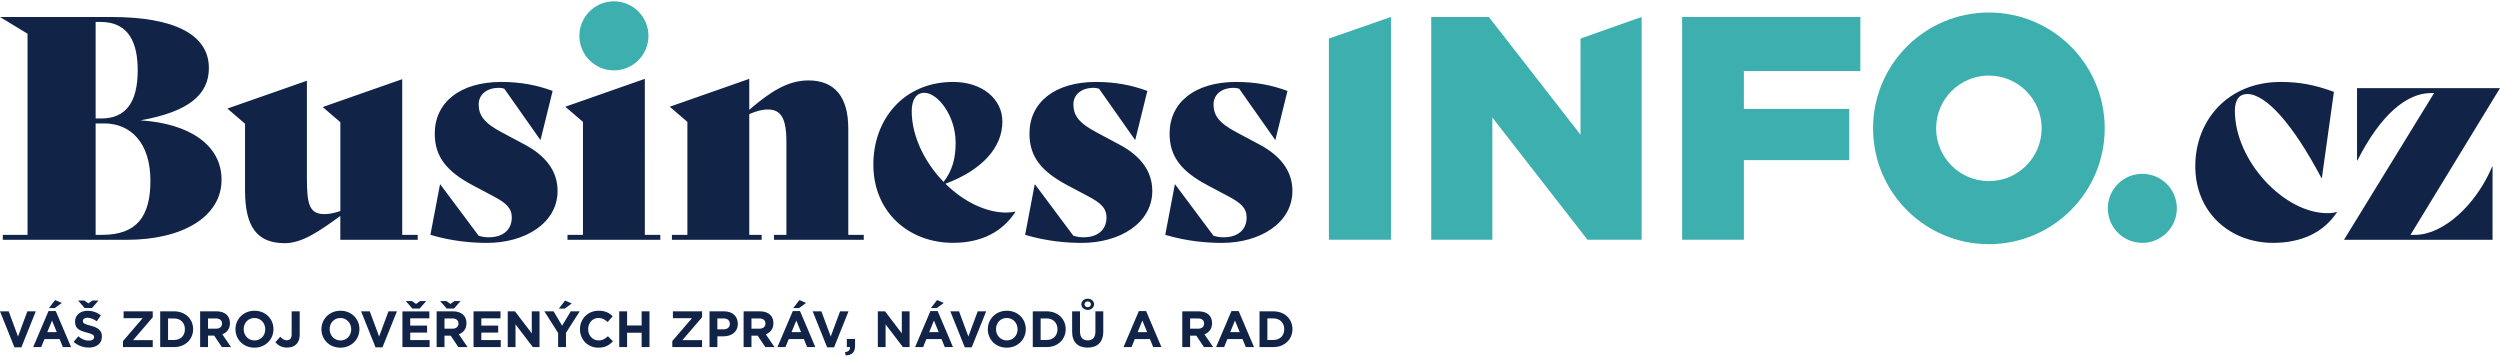
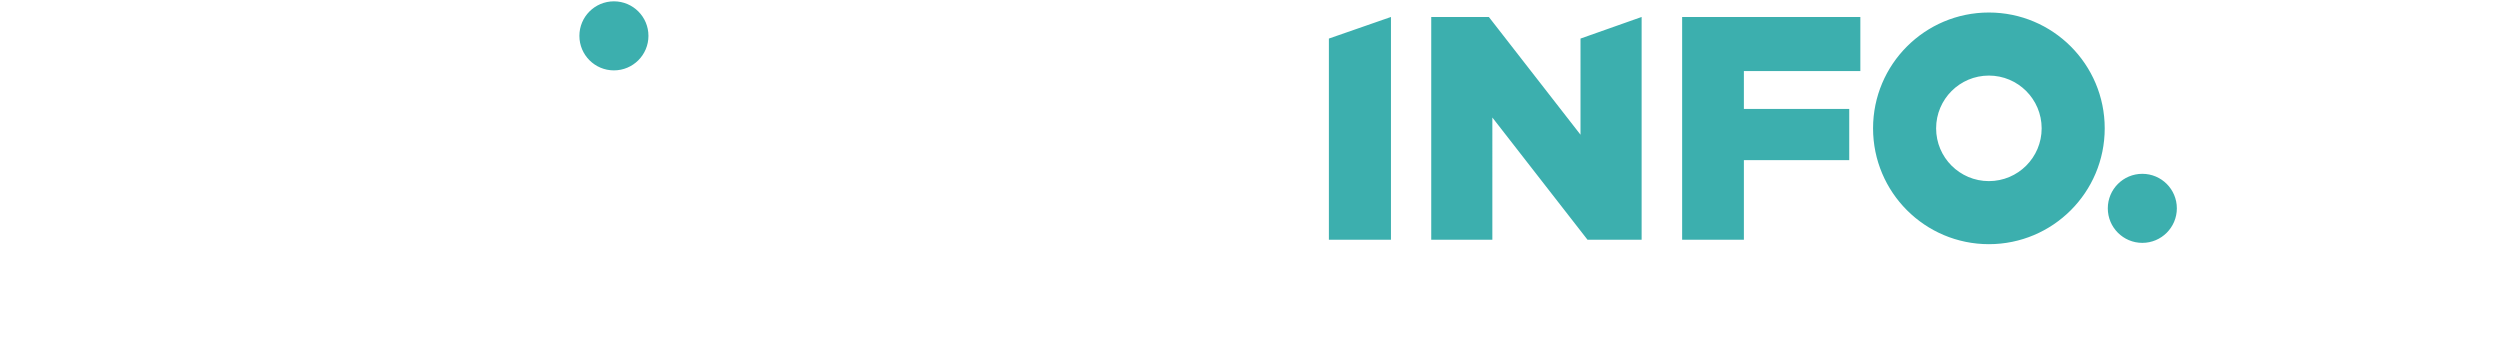
<svg xmlns="http://www.w3.org/2000/svg" version="1.1" id="Vrstva_1" x="0px" y="0px" viewBox="0 0 785 112" style="enable-background:new 0 0 785 112;" xml:space="preserve">
  <style type="text/css">.st0{fill:#3CAFAE;}
	.st1{fill:#112448;}</style>
  <g>
    <path class="st0" d="M203.61,11.26c0-5.99-4.85-10.84-10.84-10.84c-5.99,0-10.84,4.85-10.84,10.84c0,5.99,4.85,10.84,10.84,10.84   C198.76,22.1,203.61,17.25,203.61,11.26 M417.27,75.28h19.49V5.33l-19.49,6.78V75.28z M498.48,75.28h16.99V5.33l-19.19,6.78V42.3   L467.5,5.33h-18.09v69.95h19.19V36.9L498.48,75.28z M547.58,22.31h36.57V5.33h-55.96v69.95h19.39V50.29h33.08V34.2h-33.08V22.31z    M641.08,40.3c0,9.15-7.42,16.57-16.57,16.57c-9.15,0-16.57-7.42-16.57-16.57s7.42-16.57,16.57-16.57   C633.66,23.73,641.08,31.15,641.08,40.3 M660.88,40.3c0-20.09-16.29-36.37-36.37-36.37c-20.09,0-36.37,16.29-36.37,36.37   s16.28,36.37,36.37,36.37C644.6,76.67,660.88,60.39,660.88,40.3 M683.53,65.42c0-5.99-4.85-10.84-10.84-10.84   s-10.84,4.85-10.84,10.84c0,5.99,4.85,10.84,10.84,10.84S683.53,71.4,683.53,65.42" />
-     <path class="st1" d="M386.29,104.29l1.49-3.64l1.49,3.64H386.29z M386.67,97.68l-4.81,11.3h2.52l1.03-2.52h4.74l1.03,2.52h2.58   l-4.81-11.3H386.67z M376.15,99.99c1.2,0,1.94,0.55,1.94,1.6v0.03c0,0.95-0.69,1.59-1.89,1.59h-2.5v-3.22H376.15z M376.36,97.76   h-5.13v11.22h2.47v-3.59h1.94l2.41,3.59h2.88l-2.74-4.01c1.43-0.53,2.4-1.67,2.4-3.48v-0.03c0-1.06-0.34-1.94-0.96-2.57   C378.9,98.16,377.79,97.76,376.36,97.76 M339.12,97.76h-2.47v6.41c0,3.3,1.84,4.98,4.86,4.98c3.01,0,4.92-1.67,4.92-5.06v-6.33   h-2.47v6.43c0,1.78-0.91,2.69-2.42,2.69c-1.51,0-2.42-0.95-2.42-2.77V97.76z M342.55,95.55c0,0.5-0.4,0.9-1.01,0.9   c-0.61,0-1.01-0.4-1.01-0.9c0-0.5,0.4-0.9,1.01-0.9C342.15,94.65,342.55,95.05,342.55,95.55 M343.53,95.55   c0-1.04-0.91-1.76-1.99-1.76c-1.07,0-1.99,0.72-1.99,1.76c0,1.04,0.91,1.76,1.99,1.76C342.62,97.31,343.53,96.59,343.53,95.55    M326.76,99.99h1.91c2.02,0,3.38,1.4,3.38,3.38v0.03c0,1.99-1.36,3.35-3.38,3.35h-1.91V99.99z M328.67,97.76h-4.38v11.22h4.38   c3.53,0,5.96-2.45,5.96-5.61v-0.03C334.63,100.18,332.2,97.76,328.67,97.76 M298.4,97.76l4.54,11.3h2.18l4.54-11.3H307l-2.93,7.9   l-2.93-7.9H298.4z M291.77,104.29l1.49-3.64l1.49,3.64H291.77z M292.15,97.68l-4.81,11.3h2.52l1.03-2.52h4.74l1.03,2.52h2.58   l-4.81-11.3H292.15z M294.16,96.72l2.18-1.6l-2.1-0.91l-1.94,2.52H294.16z M277.91,97.76h-2.27v11.22h2.44v-7.13l5.43,7.13h2.1   V97.76h-2.44v6.91L277.91,97.76z M265.32,110.57l0.21,1.01c1.91-0.03,2.96-0.88,2.96-3v-2.16h-2.59v2.56h0.99   C266.97,109.9,266.42,110.46,265.32,110.57 M255.18,97.76l4.54,11.3h2.18l4.54-11.3h-2.66l-2.93,7.9l-2.93-7.9H255.18z    M248.55,104.29l1.49-3.64l1.49,3.64H248.55z M248.93,97.68l-4.81,11.3h2.52l1.03-2.52h4.74l1.03,2.52h2.58l-4.81-11.3H248.93z    M250.94,96.72l2.18-1.6l-2.1-0.91l-1.94,2.52H250.94z M238.41,99.99c1.2,0,1.94,0.55,1.94,1.6v0.03c0,0.95-0.69,1.59-1.89,1.59   h-2.5v-3.22H238.41z M238.62,97.76h-5.13v11.22h2.47v-3.59h1.94l2.41,3.59h2.88l-2.74-4.01c1.43-0.53,2.4-1.67,2.4-3.48v-0.03   c0-1.06-0.34-1.94-0.96-2.57C241.16,98.16,240.05,97.76,238.62,97.76 M227.16,99.99c1.24,0,2.01,0.59,2.01,1.7v0.03   c0,0.96-0.72,1.7-1.96,1.7h-1.96v-3.43H227.16z M227.37,97.76h-4.58v11.22h2.47v-3.37h1.88c2.52,0,4.53-1.34,4.53-3.94v-0.03   C231.66,99.35,230.05,97.76,227.37,97.76 M217.27,99.92l-6.17,7.18v1.87h9.34v-2.16h-6.17l6.17-7.18v-1.87h-9.15v2.16H217.27z    M196.91,97.76h-2.47v11.22h2.47v-4.5h4.56v4.5h2.47V97.76h-2.47v4.44h-4.56V97.76z M182.11,103.37v0.03   c0,3.22,2.45,5.77,5.75,5.77c2.17,0,3.45-0.77,4.6-2l-1.57-1.59c-0.88,0.8-1.67,1.31-2.95,1.31c-1.92,0-3.26-1.6-3.26-3.53v-0.03   c0-1.92,1.36-3.49,3.26-3.49c1.12,0,2,0.48,2.87,1.27l1.57-1.81c-1.04-1.02-2.31-1.73-4.42-1.73   C184.52,97.57,182.11,100.18,182.11,103.37 M173.83,97.76h-2.89l4.31,6.8v4.42h2.47v-4.47l4.31-6.75h-2.81l-2.72,4.5L173.83,97.76z    M161.7,97.76h-2.27v11.22h2.44v-7.13l5.44,7.13h2.1V97.76h-2.43v6.91L161.7,97.76z M157.15,97.76h-8.46v11.22h8.54v-2.19h-6.09   v-2.36h5.29v-2.19h-5.29v-2.28h6.01V97.76z M142.02,99.99c1.2,0,1.94,0.55,1.94,1.6v0.03c0,0.95-0.69,1.59-1.89,1.59h-2.5v-3.22   H142.02z M142.23,97.76h-5.13v11.22h2.47v-3.59h1.94l2.41,3.59h2.89l-2.74-4.01c1.42-0.53,2.4-1.67,2.4-3.48v-0.03   c0-1.06-0.34-1.94-0.96-2.57C144.76,98.16,143.66,97.76,142.23,97.76 M140.26,96.88h2.31l2.05-2.35h-1.92l-1.27,0.9l-1.27-0.9   h-1.95L140.26,96.88z M116.1,97.76h-2.72l4.54,11.3h2.18l4.54-11.3h-2.66l-2.93,7.9L116.1,97.76z M103.51,103.34   c0-1.92,1.38-3.49,3.37-3.49c1.99,0,3.4,1.6,3.4,3.53v0.03c0,1.92-1.38,3.49-3.37,3.49c-1.99,0-3.4-1.6-3.4-3.53V103.34z    M100.93,103.37v0.03c0,3.19,2.48,5.77,5.95,5.77c3.46,0,5.98-2.61,5.98-5.8v-0.03c0-3.19-2.48-5.77-5.95-5.77   C103.45,97.57,100.93,100.18,100.93,103.37 M88.01,105.73l-1.55,1.73c0.77,0.91,1.92,1.68,3.67,1.68c1.22,0,2.23-0.35,2.92-1.04   c0.67-0.67,1.06-1.67,1.06-3v-7.34h-2.53v7.23c0,1.3-0.58,1.86-1.51,1.86C89.28,106.85,88.65,106.43,88.01,105.73 M76.52,103.34   c0-1.92,1.38-3.49,3.37-3.49c1.99,0,3.4,1.6,3.4,3.53v0.03c0,1.92-1.38,3.49-3.37,3.49c-1.99,0-3.4-1.6-3.4-3.53V103.34z    M73.94,103.37v0.03c0,3.19,2.48,5.77,5.95,5.77c3.46,0,5.98-2.61,5.98-5.8v-0.03c0-3.19-2.48-5.77-5.95-5.77   C76.45,97.57,73.94,100.18,73.94,103.37 M52.77,99.99h1.91c2.02,0,3.38,1.4,3.38,3.38v0.03c0,1.99-1.36,3.35-3.38,3.35h-1.91V99.99   z M54.68,97.76h-4.38v11.22h4.38c3.53,0,5.96-2.45,5.96-5.61v-0.03C60.64,100.18,58.21,97.76,54.68,97.76 M44.79,99.92l-6.17,7.18   v1.87h9.34v-2.16h-6.17l6.17-7.18v-1.87h-9.15v2.16H44.79z M24.58,105.6l-1.46,1.75c1.34,1.2,3.06,1.79,4.76,1.79   c2.42,0,4.12-1.25,4.12-3.48v-0.03c0-1.96-1.28-2.77-3.56-3.37c-1.94-0.5-2.42-0.74-2.42-1.48v-0.03c0-0.55,0.5-0.98,1.44-0.98   c0.95,0,1.92,0.42,2.92,1.11l1.28-1.86c-1.14-0.91-2.53-1.43-4.17-1.43c-2.29,0-3.93,1.35-3.93,3.38v0.03   c0,2.23,1.46,2.85,3.72,3.43c1.88,0.48,2.26,0.8,2.26,1.43v0.03c0,0.66-0.61,1.06-1.62,1.06C26.64,106.96,25.58,106.43,24.58,105.6    M26.58,96.72h2.31l2.05-2.36h-1.92l-1.27,0.9l-1.27-0.9h-1.96L26.58,96.72z M14.85,104.29l1.49-3.64l1.49,3.64H14.85z    M15.23,97.68l-4.81,11.3h2.52l1.03-2.52h4.74l1.03,2.52h2.58l-4.81-11.3H15.23z M17.23,96.72l2.18-1.6l-2.1-0.91l-1.94,2.52H17.23   z M2.73,97.76H0l4.53,11.3h2.18l4.53-11.3H8.59l-2.93,7.9L2.73,97.76z M47.23,56.73c0,11.37-4.37,17.01-15.16,17.01h-2.04V38.76   h2.72C40.91,38.76,47.23,44.68,47.23,56.73 M43.24,22.04c0,9.91-3.59,15.16-11.46,15.16h-1.75V6.89h1.55   C40.62,6.89,43.24,13.69,43.24,22.04 M44.11,37.79c15.26-2.72,21.48-8.16,21.48-16.42c0-10.78-11.37-16.03-30.51-16.03H0l8.65,5.25   v63.16H0.88v1.55h38.96c17.69,0,29.73-7.38,29.73-18.85C69.57,45.46,59.37,38.76,44.11,37.79 M69.71,101.62   c0,0.95-0.69,1.59-1.89,1.59h-2.5v-3.22h2.45c1.2,0,1.94,0.55,1.94,1.6V101.62z M72.2,101.46c0-1.06-0.34-1.94-0.96-2.57   c-0.74-0.74-1.84-1.14-3.27-1.14h-5.13v11.22h2.47v-3.59h1.94l2.41,3.59h2.88l-2.74-4.01c1.43-0.53,2.4-1.67,2.4-3.48V101.46z    M106.87,75.29h24.29v-1.55h-4.86V24.86l-24.97,8.75l5.54,4.76v27.89c-1.65,0.58-3.4,0.97-4.96,0.97c-4.86,0-5.54-3.21-5.54-11.37   V25.35L71.4,34.09l5.54,4.76v20.89c0,11.56,3.79,16.62,12.53,16.62c5.44,0,10.98-3.89,17.39-8.55V75.29z M131.78,96.88l2.05-2.35   h-1.92l-1.27,0.9l-1.27-0.9h-1.95l2.05,2.35H131.78z M126.36,108.98h8.54v-2.19h-6.09v-2.36h5.29v-2.19h-5.29v-2.28h6.01v-2.19   h-8.46V108.98z M150.31,32.73c0-2.72,2.14-5.15,6.41-5.15c0.49,0,1.17,0.1,1.65,0.29l11.27,16.03h0.1l3.79-15.35   c-4.76-1.75-9.81-2.82-16.13-2.82c-12.92,0-20.89,6.41-20.89,16.23c0,7.39,3.89,11.95,11.95,16.23l6.41,3.4   c4.08,2.14,5.83,3.79,5.83,6.7c0,3.98-2.91,6.22-7.19,6.22c-1.17,0-1.85-0.1-3.21-0.48L138.26,57.9h-0.1l-3.01,15.84   c6.8,2.04,13.21,2.53,17.78,2.53c11.95,0,22.15-6.22,22.15-16.33c0-6.02-3.5-10.88-10.2-14.48l-7.29-3.89   C151.86,38.56,150.31,36.13,150.31,32.73 M179.53,95.28l-2.1-0.91l-1.94,2.52h1.86L179.53,95.28z M178.19,75.29h29.15v-1.55h-4.86   V24.76l-24.97,8.75l5.54,4.76v35.47h-4.86V75.29z M243.04,75.29h28.18v-1.55h-4.86V40.31c0-9.91-4.28-15.06-12.53-15.06   c-6.61,0-12.24,3.79-18.56,9.23v-9.72l-24.97,8.75l5.54,4.76v35.47h-4.86v1.55h28.18v-1.55h-3.89v-37.9   c1.94-0.87,3.89-1.46,5.83-1.46c3.98,0,5.83,2.53,5.83,10.11v29.25h-3.89V75.29z M296.29,57.12c-5.83-6.02-10.01-14.19-10.01-22.25   c0-3.59,1.46-5.73,3.98-5.73c4.18,0,9.81,7.19,9.81,15.64C300.08,49.74,299.01,53.62,296.29,57.12 M318.83,66.55l-0.1-0.1   c-0.87,0.19-1.85,0.29-2.82,0.29c-6.51,0-13.51-3.59-19.04-9.04c11.66-4.37,17.88-11.47,17.88-19.53c0-7.09-6.32-12.44-15.45-12.44   c-15.55,0-25.07,11.76-25.07,25.94c0,15.06,11.27,24.58,24.97,24.58C308.24,76.26,314.75,72.77,318.83,66.55 M319.52,103.4   c0,1.92-1.38,3.49-3.37,3.49c-1.99,0-3.4-1.6-3.4-3.53v-0.03c0-1.92,1.38-3.49,3.37-3.49c1.99,0,3.4,1.6,3.4,3.53V103.4z    M322.1,103.34c0-3.19-2.48-5.77-5.95-5.77c-3.46,0-5.98,2.61-5.98,5.8v0.03c0,3.19,2.48,5.77,5.95,5.77c3.47,0,5.98-2.61,5.98-5.8   V103.34z M337.05,32.73c0-2.72,2.14-5.15,6.41-5.15c0.49,0,1.17,0.1,1.65,0.29l11.27,16.03h0.1l3.79-15.35   c-4.76-1.75-9.82-2.82-16.13-2.82c-12.92,0-20.89,6.41-20.89,16.23c0,7.39,3.89,11.95,11.95,16.23l6.41,3.4   c4.08,2.14,5.83,3.79,5.83,6.7c0,3.98-2.91,6.22-7.19,6.22c-1.16,0-1.85-0.1-3.21-0.48L325,57.9h-0.1l-3.01,15.84   c6.8,2.04,13.21,2.53,17.78,2.53c11.95,0,22.15-6.22,22.15-16.33c0-6.02-3.5-10.88-10.2-14.48l-7.29-3.89   C338.6,38.56,337.05,36.13,337.05,32.73 M360.2,104.29h-2.98l1.49-3.64L360.2,104.29z M362.11,108.98h2.58l-4.81-11.3h-2.28   l-4.81,11.3h2.52l1.02-2.52h4.75L362.11,108.98z M381.05,32.73c0-2.72,2.14-5.15,6.41-5.15c0.49,0,1.17,0.1,1.65,0.29l11.27,16.03   h0.1l3.79-15.35c-4.76-1.75-9.81-2.82-16.13-2.82c-12.92,0-20.89,6.41-20.89,16.23c0,7.39,3.89,11.95,11.95,16.23l6.41,3.4   c4.08,2.14,5.83,3.79,5.83,6.7c0,3.98-2.91,6.22-7.19,6.22c-1.17,0-1.85-0.1-3.21-0.48L369,57.9h-0.1l-3.01,15.84   c6.8,2.04,13.21,2.53,17.78,2.53c11.95,0,22.15-6.22,22.15-16.33c0-6.02-3.5-10.88-10.2-14.48l-7.29-3.89   C382.6,38.56,381.05,36.13,381.05,32.73 M403.25,103.4c0,1.99-1.36,3.35-3.38,3.35h-1.91v-6.77h1.91c2.02,0,3.38,1.4,3.38,3.38   V103.4z M405.83,103.37v-0.03c0-3.16-2.44-5.58-5.96-5.58h-4.38v11.22h4.38C403.39,108.98,405.83,106.53,405.83,103.37    M733.81,66.64l-0.1-0.1c-0.87,0.29-1.65,0.39-2.91,0.39c-13.7,0-29.05-16.52-29.05-32.16c0-3.5,1.46-5.25,3.89-5.25   c5.83,0,14.28,9.33,23.32,26.43h0.1l3.79-27.11c-6.32-2.33-11.17-3.11-16.71-3.11c-16.52,0-26.72,11.95-26.82,26.24   c-0.1,14.96,11.17,24.29,24.39,24.29C722.34,76.26,729.44,73.24,733.81,66.64 M763.23,29.23h1.07l-28.28,46.06h46.64V52.26h-0.1   c-5.05,12.05-15.35,21.48-24.2,21.48h-1.46L785,27.67h-44.89v22.74h0.1C747.59,35.83,755.85,29.23,763.23,29.23" />
  </g>
</svg>